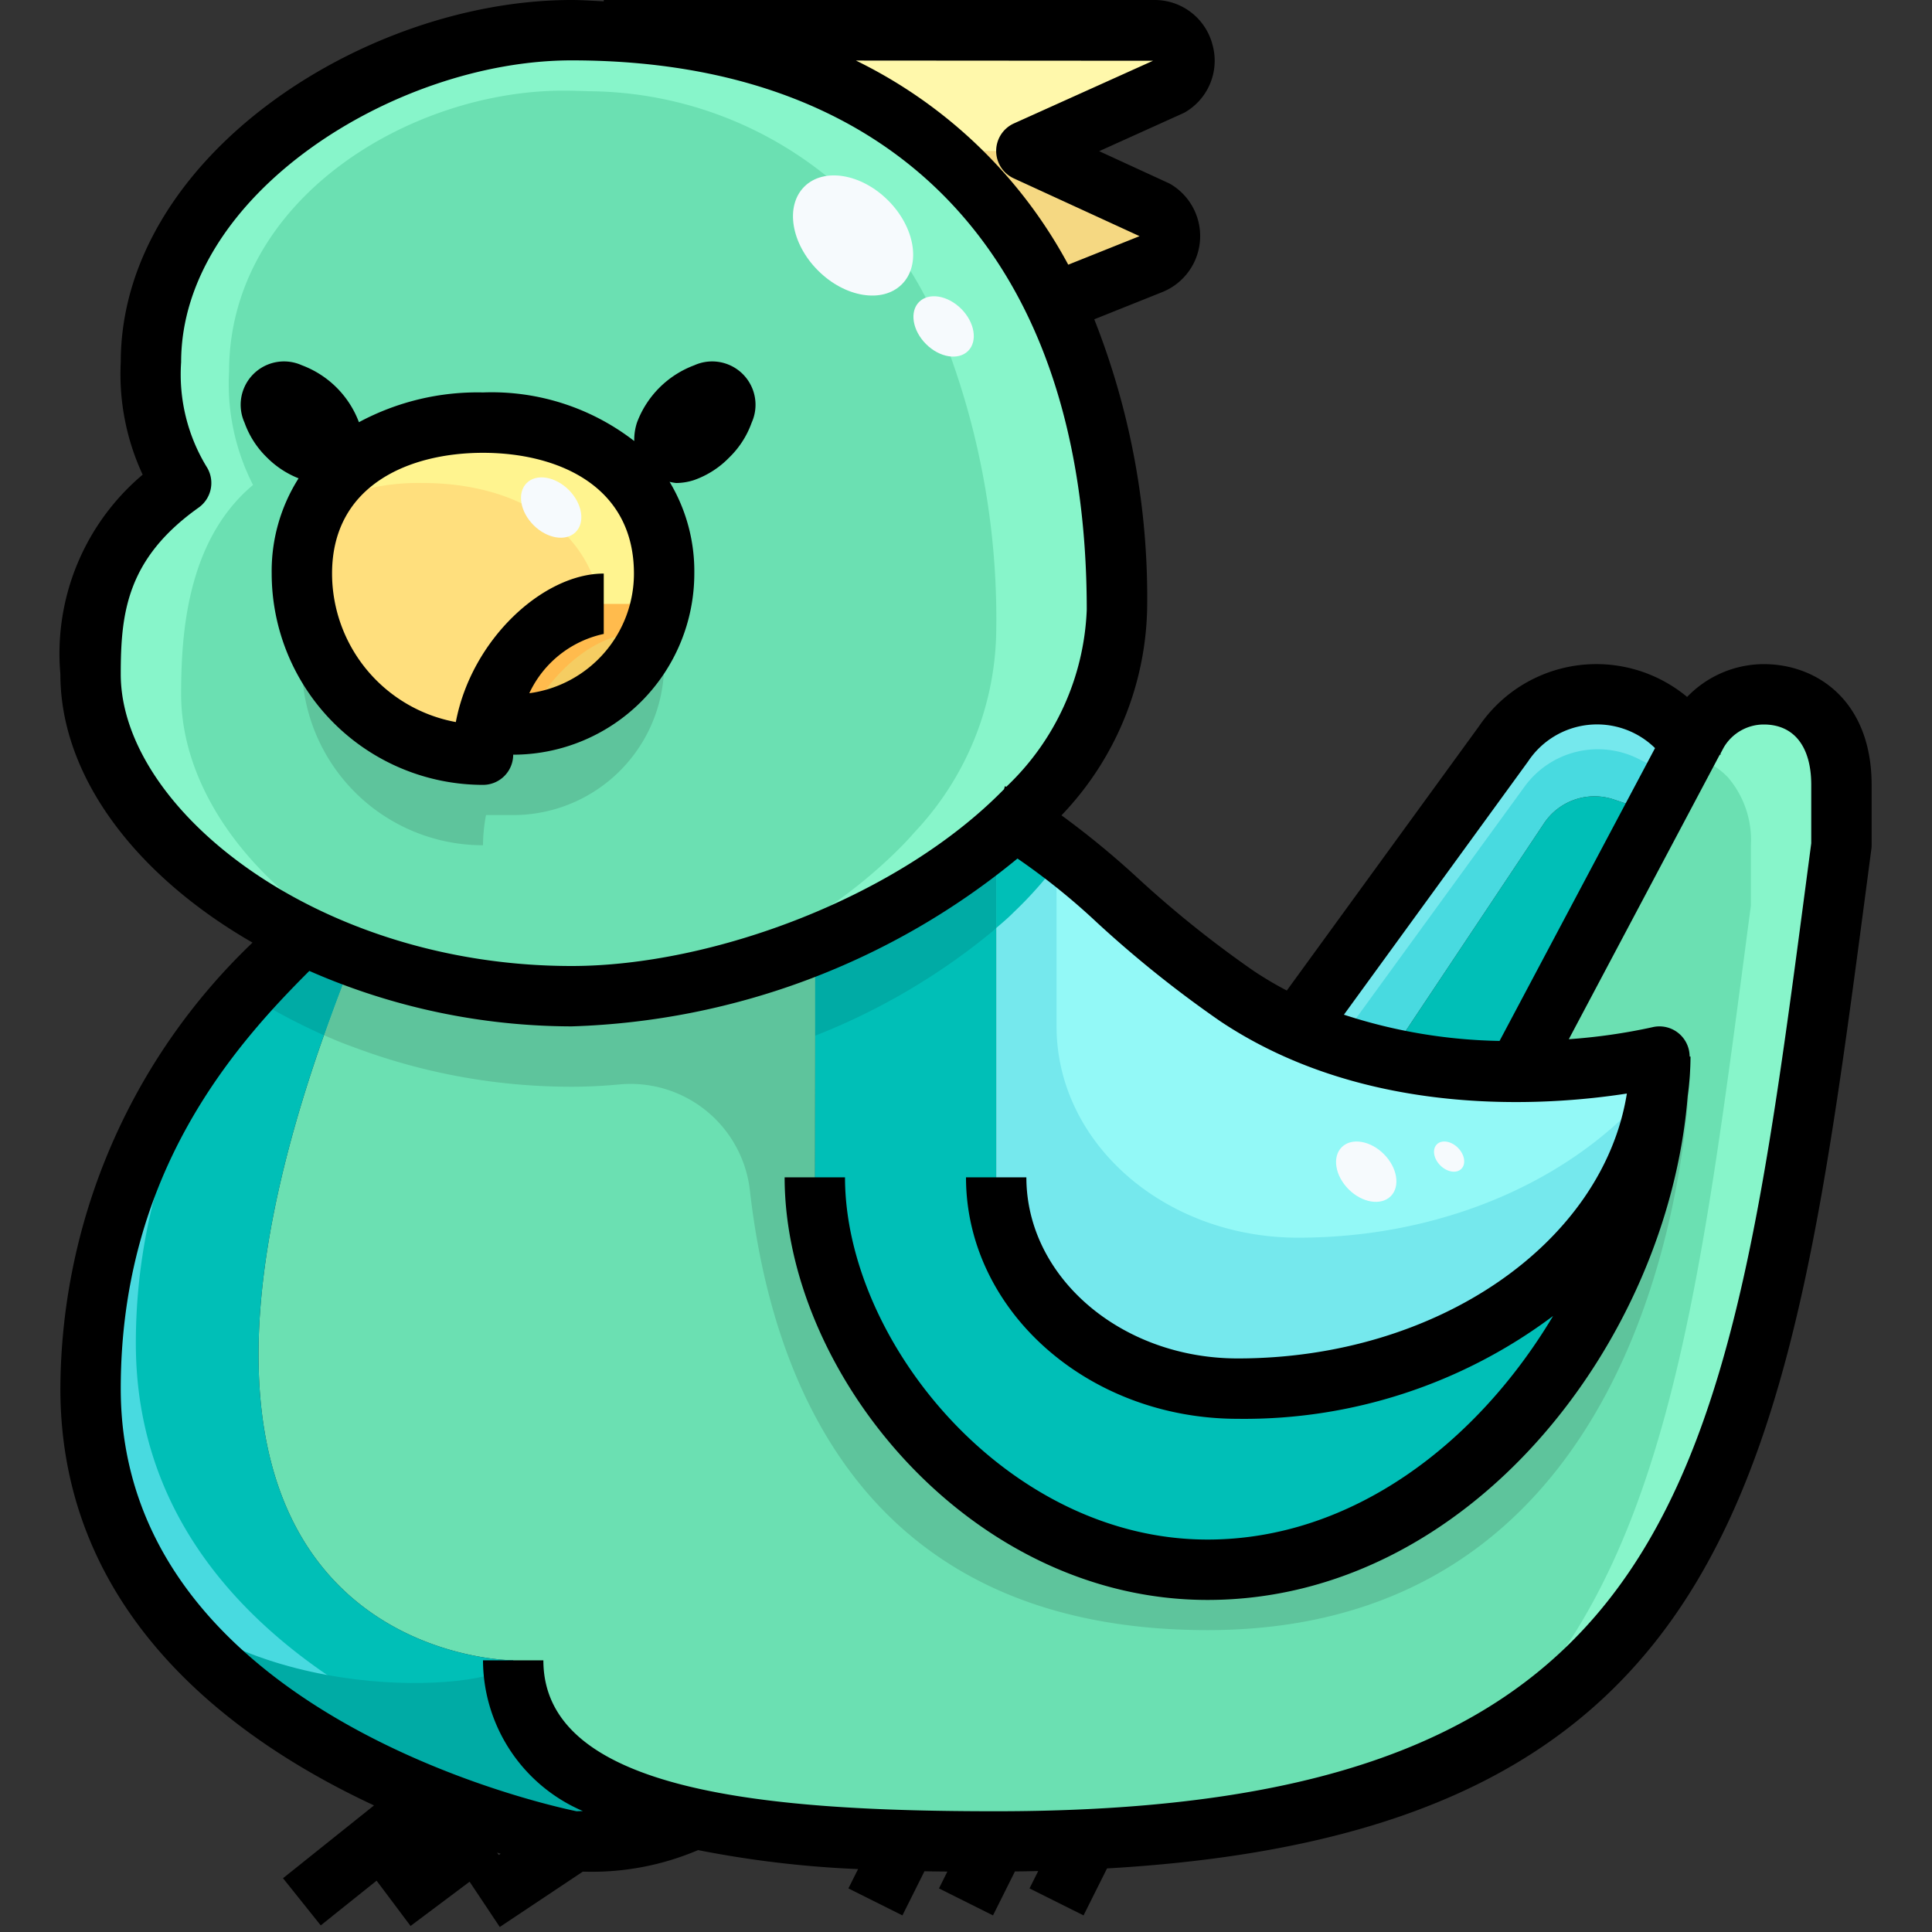
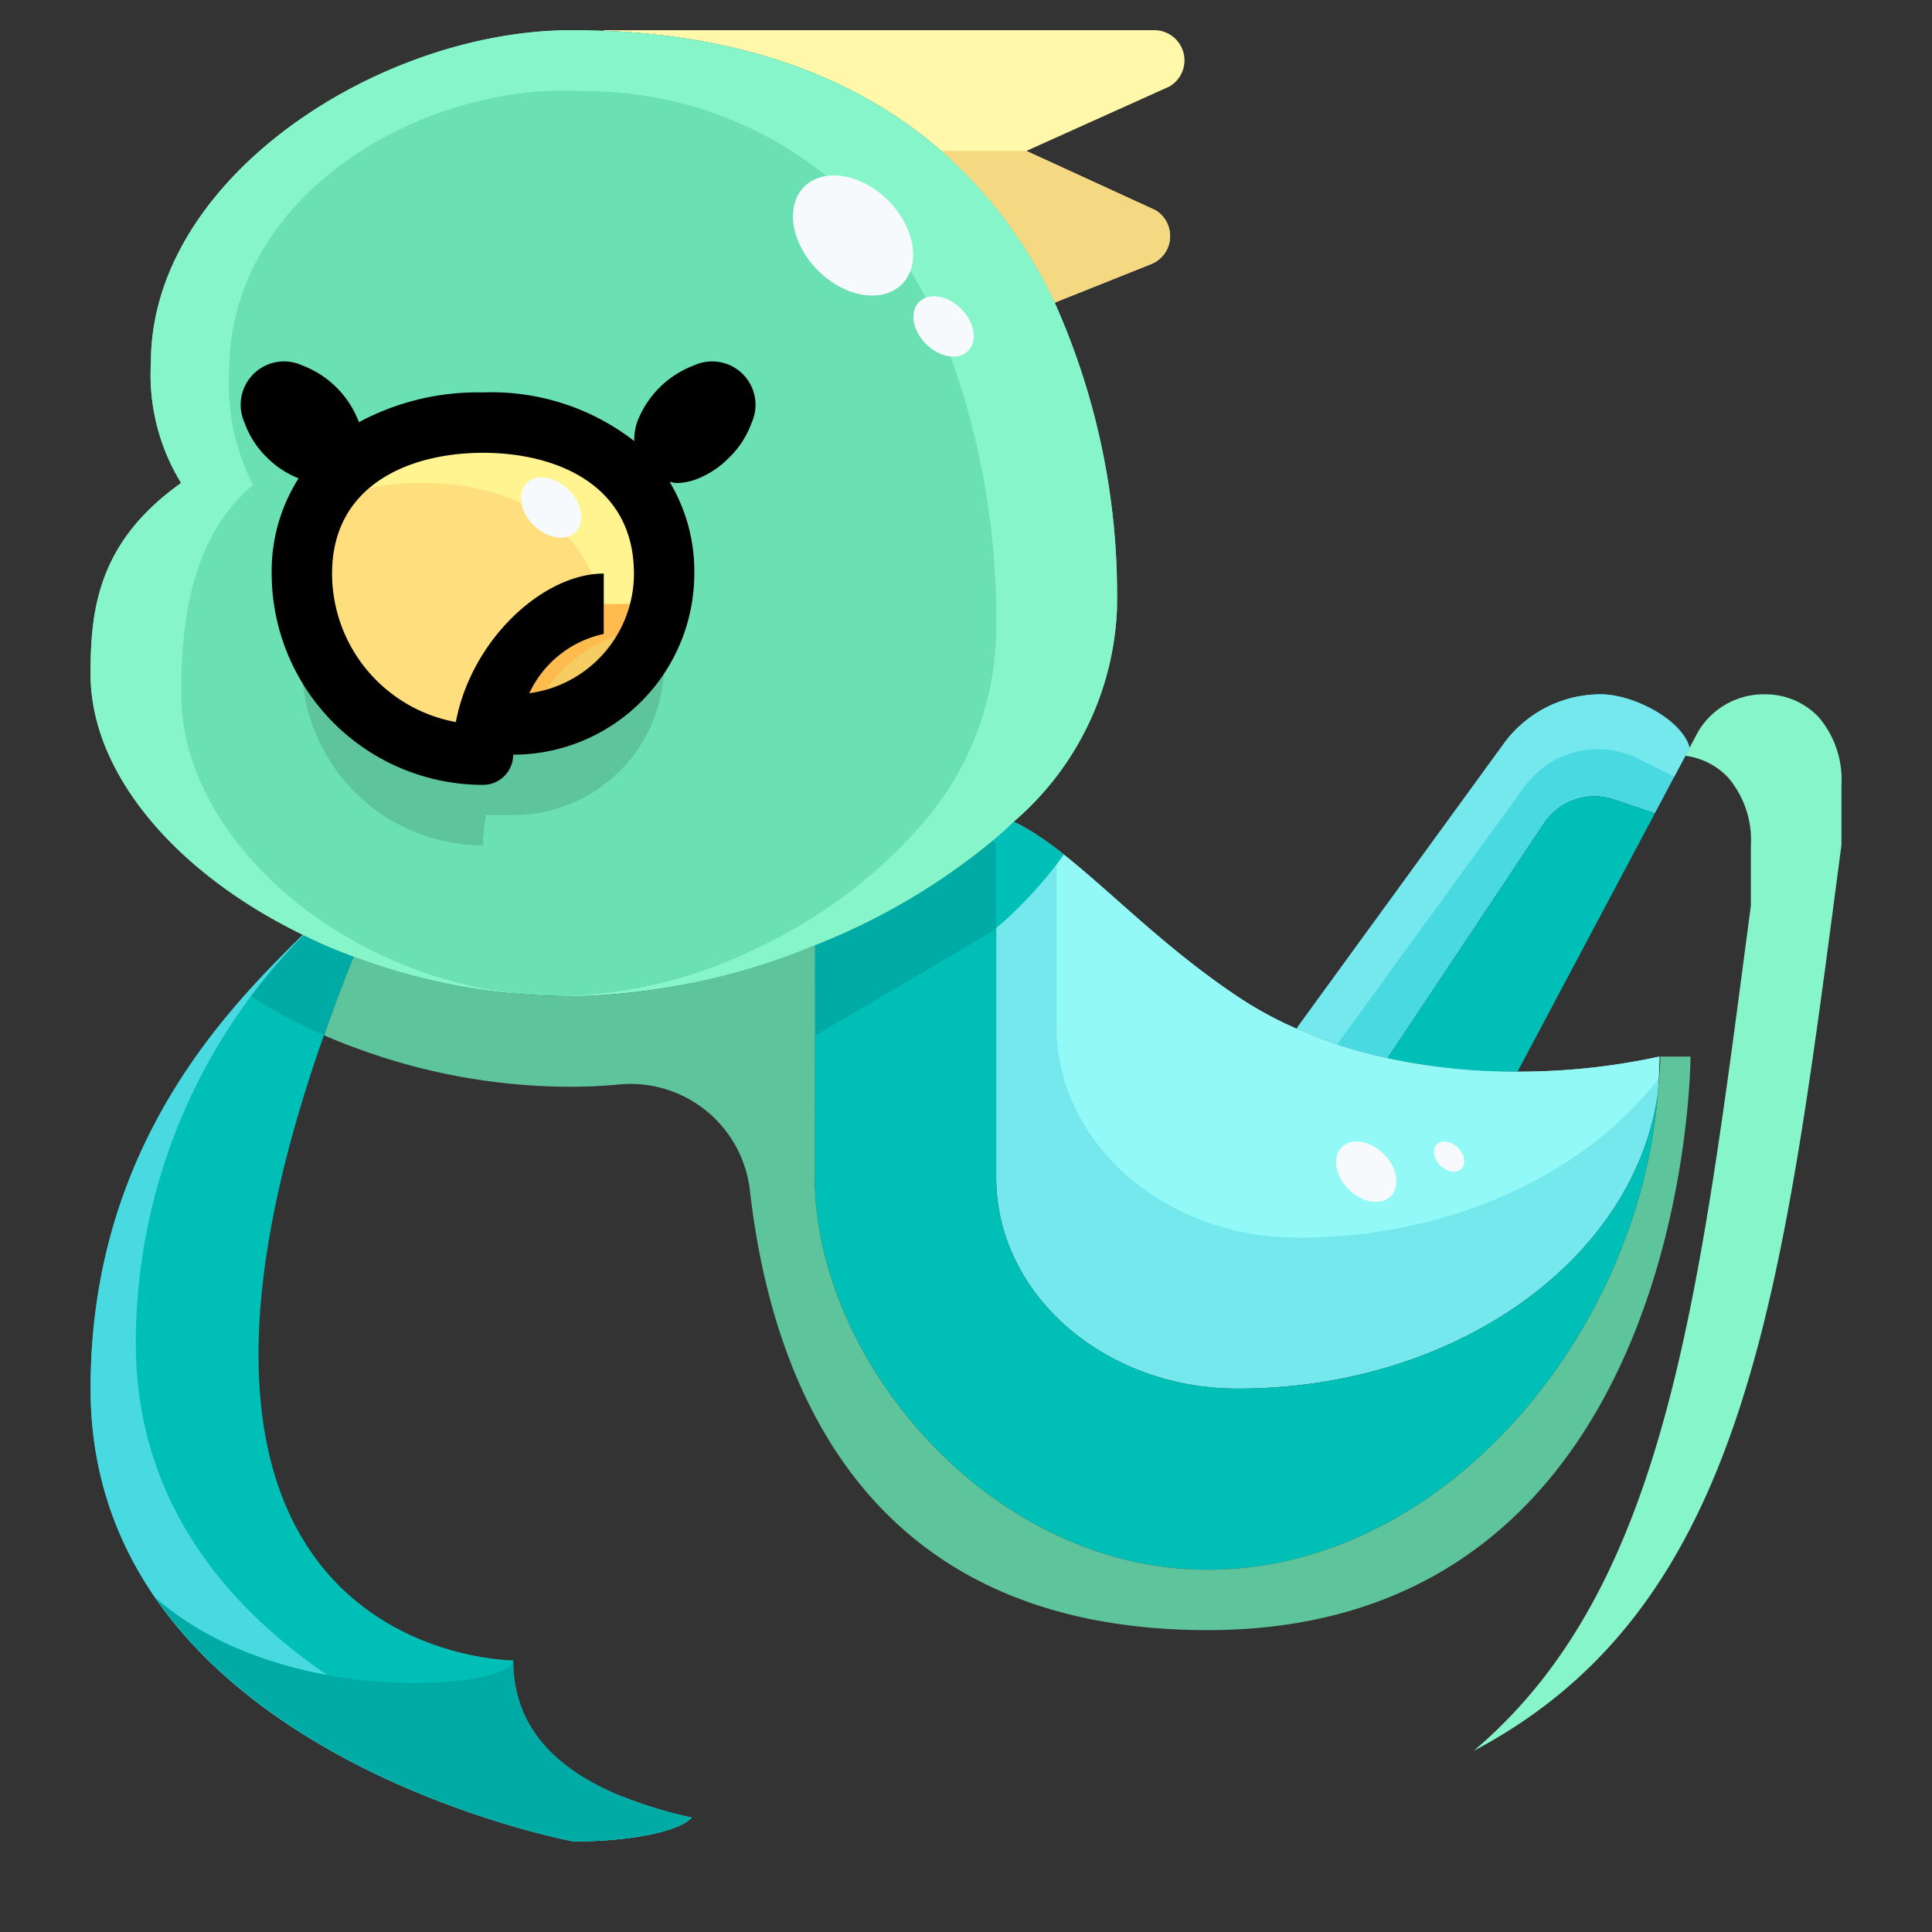
<svg xmlns="http://www.w3.org/2000/svg" viewBox="0 0 64 64" width="512" height="512">
  <rect x="0" y="0" width="64" height="64" fill="#333333" stroke="none" />
  <g id="_09-bird" data-name="09-bird">
    <ellipse cx="10" cy="14" rx="0.636" ry="1.259" transform="translate(-6.971 11.172) rotate(-45)" style="fill:#fff8ab" />
    <ellipse cx="23" cy="14" rx="1.259" ry="0.636" transform="translate(-3.163 20.364) rotate(-45)" style="fill:#fff8ab" />
    <path d="M38.23,1a1,1,0,0,1,.5,1.87L34,5l4.27,1.96a1,1,0,0,1-.14,1.79L35,10l-.06.03C32.47,4.83,27.66,1.32,20,1.02V1Z" style="fill:#fff8ab" />
-     <path d="M55.97,24.77l.27-.51A2.52,2.52,0,0,1,58.43,23a2.43,2.43,0,0,1,1.81.75A3.189,3.189,0,0,1,61,26v2c-2.75,20.79-3.8,33-28,33h-.01a48.372,48.372,0,0,1-10.08-.79C19.5,59.45,17,57.94,17,55c0,0-14.71,0-5.28-23.31A20.489,20.489,0,0,0,18.94,33,22.158,22.158,0,0,0,27,31.31L26.99,39c0,6.08,5.83,13,13.01,13,7.88,0,14.32-7.89,14.92-15.79.03-.41.05-.81.05-1.21a21.94,21.94,0,0,1-4.7.5l4.55-8.56Z" style="fill:#6be0b2" />
    <path d="M55.97,24.77l-1.15,2.17-1.37-.46a2.011,2.011,0,0,0-2.3.79L46,35l-.01.06a14.647,14.647,0,0,1-3.03-.98L43,34l6.81-9.36A3.97,3.97,0,0,1,53.02,23C54.12,23,55.73,23.85,55.97,24.77Z" style="fill:#48dae0" />
    <path d="M50.27,35.5a21.94,21.94,0,0,0,4.7-.5c0,.4-.02.8-.05,1.21C54.15,41.72,48.22,46,41,46c-4.42,0-8-3.13-8-7V28l-.12-.15c.24-.2.48-.41.7-.63,2.03.96,4.17,3.62,7.4,5.78a12.376,12.376,0,0,0,1.98,1.08,14.647,14.647,0,0,0,3.03.98A20.135,20.135,0,0,0,50.27,35.5Z" style="fill:#75e8ed" />
    <path d="M54.82,26.94,50.27,35.5a20.135,20.135,0,0,1-4.28-.44L46,35l5.15-7.73a2.011,2.011,0,0,1,2.3-.79Z" style="fill:#00bfb7" />
    <path d="M41,46c7.22,0,13.15-4.28,13.92-9.79C54.32,44.11,47.88,52,40,52c-7.18,0-13.01-6.92-13.01-13L27,31.31a21.651,21.651,0,0,0,5.88-3.46L33,28V39C33,42.87,36.58,46,41,46Z" style="fill:#00bfb7" />
    <path d="M33.58,27.22c-.22.22-.46.43-.7.63A21.651,21.651,0,0,1,27,31.31,22.158,22.158,0,0,1,18.94,33a20.489,20.489,0,0,1-7.22-1.31,15.254,15.254,0,0,1-1.7-.73C5.84,28.93,3,25.63,3,22.33c0-2.13.24-4.37,3-6.33a6.853,6.853,0,0,1-1-4C5,5.9,12.56,1,18.94,1c.36,0,.71.01,1.06.02,7.66.3,12.47,3.81,14.94,9.01A23.669,23.669,0,0,1,37,20.2,9.8,9.8,0,0,1,33.58,27.22ZM23.45,14.45c.49-.5.69-1.1.44-1.34s-.84-.05-1.34.44-.69,1.1-.44,1.34S22.95,14.94,23.45,14.45ZM17,24a5,5,0,0,0,5-5c0-3.31-2.69-5-6-5s-6,1.69-6,5a6,6,0,0,0,6,6,5.468,5.468,0,0,1,.1-1Zm-6.11-9.11c.25-.24.05-.84-.44-1.34s-1.1-.69-1.34-.44-.05.84.44,1.34S10.65,15.14,10.89,14.89Z" style="fill:#6be0b2" />
    <path d="M17,55c0,2.94,2.5,4.45,5.91,5.21-.39.45-1.99.79-3.91.79,0,0-16-2.96-16-15,0-8.08,4.63-12.66,7-15l.02-.04a15.254,15.254,0,0,0,1.7.73C2.29,55,17,55,17,55Z" style="fill:#00bfb7" />
    <path d="M16.1,24a5.468,5.468,0,0,0-.1,1,6,6,0,0,1-6-6c0-3.31,2.69-5,6-5s6,1.69,6,5a5,5,0,0,1-5,5Z" style="fill:#fff8ab" />
    <path d="M38.27,6.96,34,5H31.176a15.292,15.292,0,0,1,3.764,5.03L35,10l3.13-1.25A1,1,0,0,0,38.27,6.96Z" style="fill:#f5d882" />
    <path d="M54.273,25.137l1.188.593.509-.96c-.24-.92-1.85-1.77-2.95-1.77a3.97,3.97,0,0,0-3.21,1.64L43,34l-.04.08c.442.2.889.363,1.336.513l6.209-8.538A3,3,0,0,1,54.273,25.137Z" style="fill:#75e8ed" />
    <path d="M60.24,23.75A2.43,2.43,0,0,0,58.43,23a2.52,2.52,0,0,0-2.19,1.26l-.27.51-.141.266a2.366,2.366,0,0,1,1.411.714A3.189,3.189,0,0,1,58,28v2c-1.714,12.962-2.77,22.587-9.185,28C57.943,53.186,59.048,42.758,61,28V26A3.189,3.189,0,0,0,60.24,23.75Z" style="fill:#87f5ca" />
    <path d="M50.27,35.5a20.135,20.135,0,0,1-4.28-.44,14.647,14.647,0,0,1-3.03-.98A12.376,12.376,0,0,1,40.98,33c-2.493-1.667-4.335-3.624-5.98-4.875V34c0,3.87,3.58,7,8,7,5.06,0,9.479-2.107,11.939-5.261.013-.247.031-.495.031-.739A21.94,21.94,0,0,1,50.27,35.5Z" style="fill:#93f9f7" />
    <path d="M32.88,27.85,33,28v2.742c.2-.169.4-.34.58-.522a13.245,13.245,0,0,0,1.66-1.913,8.93,8.93,0,0,0-1.66-1.087C33.36,27.44,33.12,27.65,32.88,27.85Z" style="fill:#00bfb7" />
-     <path d="M32.88,30.85c.041-.034.079-.073.12-.108V28l-.12-.15A21.651,21.651,0,0,1,27,31.31l0,3h0A21.651,21.651,0,0,0,32.88,30.85Z" style="fill:#00aba5" />
+     <path d="M32.88,30.85c.041-.034.079-.073.12-.108V28l-.12-.15A21.651,21.651,0,0,1,27,31.31l0,3h0Z" style="fill:#00aba5" />
    <path d="M10.739,34.3c.3-.838.614-1.7.981-2.605a15.254,15.254,0,0,1-1.7-.73L10,31c-.526.52-1.166,1.157-1.84,1.911a17.813,17.813,0,0,0,1.86,1.049C10.253,34.077,10.5,34.187,10.739,34.3Z" style="fill:#00aba5" />
    <path d="M20.5,59.5s-16-2.96-16-15a19.212,19.212,0,0,1,5.554-13.524l-.034-.016L10,31c-2.37,2.34-7,6.92-7,15C3,58.04,19,61,19,61c1.92,0,3.52-.34,3.91-.79a14.543,14.543,0,0,1-2.337-.712Z" style="fill:#48dae0" />
    <path d="M17,24h-.9a5.468,5.468,0,0,0-.1,1,6,6,0,0,1-5.794-4.464A5.2,5.2,0,0,0,10,22a6,6,0,0,0,6,6,5.468,5.468,0,0,1,.1-1H17a5,5,0,0,0,5-5,5.163,5.163,0,0,0-.232-1.556A4.99,4.99,0,0,1,17,24Z" style="fill:#5ec49c" />
    <path d="M17,55c0,.916-7.545,1.682-11.841-2.06C9.524,59.241,19,61,19,61c1.92,0,3.52-.34,3.91-.79C19.5,59.45,17,57.94,17,55Z" style="fill:#00aba5" />
    <path d="M55,35c0,.4-.05.8-.08,1.21C54.32,44.11,47.88,52,40,52c-7.18,0-13.01-6.92-13.01-13L27,34.311h0l0-3c-.6.243-1.212.453-1.824.647-.107.033-.212.071-.318.1h0A20.974,20.974,0,0,1,18.94,33a20.489,20.489,0,0,1-7.22-1.31c-.367.907-.685,1.767-.981,2.605.32.141.646.276.981.395A20.489,20.489,0,0,0,18.94,36c.52,0,1.056-.027,1.6-.079a3.981,3.981,0,0,1,4.305,3.545C25.6,46.023,28.808,54,40,54c16,0,16-19,16-19Z" style="fill:#5ec49c" />
    <path d="M34.94,10.03C32.47,4.83,27.66,1.32,20,1.02c-.35-.01-.7-.02-1.06-.02C12.56,1,5,5.9,5,12a6.853,6.853,0,0,0,1,4c-2.76,1.96-3,4.2-3,6.33,0,3.3,2.84,6.6,7.02,8.63a15.254,15.254,0,0,0,1.7.73,20.4,20.4,0,0,0,5.426,1.227,14.118,14.118,0,0,1-4.221-1.145,11.1,11.1,0,0,1-1.35-.685C8.255,29.184,6,26.091,6,23c0-2,.191-5.1,2.382-6.935a7.351,7.351,0,0,1-.794-3.75c0-5.718,6-9.312,11.07-9.312.286,0,.564.009.842.019a12.666,12.666,0,0,1,11.864,8.447A25.655,25.655,0,0,1,33,21a9.9,9.9,0,0,1-2.716,6.581c-.175.206-.365.4-.556.591a16.873,16.873,0,0,1-4.669,3.244,15.378,15.378,0,0,1-6.286,1.576c.056,0,.111.008.167.008A22.158,22.158,0,0,0,27,31.31a21.651,21.651,0,0,0,5.88-3.46c.24-.2.48-.41.7-.63A9.8,9.8,0,0,0,37,20.2,23.669,23.669,0,0,0,34.94,10.03Z" style="fill:#87f5ca" />
    <path d="M16.1,24H17a5,5,0,0,0,4.9-4H20C18.55,20,16.57,21.72,16.1,24Z" style="fill:#f5cd62" />
    <path d="M21,21h.569a4.927,4.927,0,0,0,.33-1H20c-1.45,0-3.43,1.72-3.9,4H17c.151,0,.3-.026.444-.039C18.2,22.221,19.782,21,21,21Z" style="fill:#ffbb4d" />
    <path d="M16,14c-3.31,0-6,1.69-6,5a6,6,0,0,0,6,6,5.468,5.468,0,0,1,.1-1c.47-2.28,2.45-4,3.9-4h1.9a4.988,4.988,0,0,0,.1-1C22,15.69,19.31,14,16,14Z" style="fill:#ffdf7d" />
    <path d="M16,14c-2.472,0-4.6.943-5.515,2.8A7.477,7.477,0,0,1,14,16c2.962,0,5.421,1.357,5.907,4.013.03,0,.063-.013.093-.013h1.9a4.988,4.988,0,0,0,.1-1C22,15.69,19.31,14,16,14Z" style="fill:#fff48f" />
    <ellipse cx="31.258" cy="10.814" rx="0.825" ry="1.148" transform="translate(1.514 25.28) rotate(-45.02)" style="fill:#f6fafd" />
    <ellipse cx="45.258" cy="38.814" rx="0.825" ry="1.148" transform="translate(-14.188 43.391) rotate(-45.02)" style="fill:#f6fafd" />
    <ellipse cx="48.004" cy="38.314" rx="0.413" ry="0.574" transform="translate(-13.03 45.187) rotate(-45.02)" style="fill:#f6fafd" />
    <ellipse cx="18.258" cy="16.814" rx="0.825" ry="1.148" transform="translate(-6.541 17.843) rotate(-45.02)" style="fill:#f6fafd" />
    <ellipse cx="28.26" cy="7.8" rx="1.642" ry="2.286" transform="translate(2.766 22.277) rotate(-45.02)" style="fill:#f6fafd" />
    <path d="M23,19a5.757,5.757,0,0,0-.819-3.039A1.536,1.536,0,0,0,22.4,16a1.921,1.921,0,0,0,.6-.1,3.021,3.021,0,0,0,1.154-.742h0A3.021,3.021,0,0,0,24.9,14,1.436,1.436,0,0,0,23,12.1,3.234,3.234,0,0,0,21.1,14a1.873,1.873,0,0,0-.09.61A7.708,7.708,0,0,0,16,13a8.3,8.3,0,0,0-4.11.986A3.225,3.225,0,0,0,10,12.1,1.436,1.436,0,0,0,8.1,14a3.021,3.021,0,0,0,.742,1.154h0a3.062,3.062,0,0,0,1.049.691A5.734,5.734,0,0,0,9,19a7.008,7.008,0,0,0,7,7,1,1,0,0,0,1-1A6.006,6.006,0,0,0,23,19Zm-5.466,3.964A3.541,3.541,0,0,1,20,21V19c-2,0-4.381,2.175-4.9,4.919A5.008,5.008,0,0,1,11,19c0-2.949,2.583-4,5-4s5,1.051,5,4A4,4,0,0,1,17.534,22.964Z" />
-     <path d="M58.427,22a3.537,3.537,0,0,0-2.539,1.087A4.7,4.7,0,0,0,49,24.049l-6.373,8.764a11.985,11.985,0,0,1-1.09-.645,35.756,35.756,0,0,1-3.874-3.106,28.563,28.563,0,0,0-2.5-2.053A10.2,10.2,0,0,0,38,20.2a25.048,25.048,0,0,0-1.751-9.623l2.25-.9a2,2,0,0,0,.287-3.572,1,1,0,0,0-.1-.051L36.412,5.008l2.815-1.272a1.976,1.976,0,0,0,.94-2.249A1.978,1.978,0,0,0,38.234,0H20V.043C19.646.029,19.3,0,18.937,0,12.03,0,4,5.242,4,12a7.9,7.9,0,0,0,.726,3.724A7.749,7.749,0,0,0,2,22.333c0,3.434,2.553,6.7,6.365,8.892A20.549,20.549,0,0,0,2,46c0,7.409,5.641,11.594,10.39,13.807L9.375,62.219l1.25,1.562,1.85-1.481L13.6,63.8l1.956-1.466,1,1.5L19.307,62a8.975,8.975,0,0,0,3.818-.713,34.847,34.847,0,0,0,5.3.629l-.321.64,1.79.894.73-1.462c.26.005.512.008.759.01l-.279.558,1.79.894.728-1.457c.26,0,.515-.007.77-.012l-.288.575,1.79.894.778-1.556c21.013-1.211,22.6-13.179,25.133-32.353l.185-1.407A.95.95,0,0,0,62,28V26C62,23.237,60.206,22,58.427,22Zm-7.809,3.226a2.742,2.742,0,0,1,4.207-.444l-5.15,9.7a17.488,17.488,0,0,1-5.156-.869ZM38.194,2.013,33.589,4.088a1,1,0,0,0-.006,1.821l4.166,1.914-2.362.945a15.9,15.9,0,0,0-7.032-6.762ZM4,22.333c0-2.016.194-3.822,2.58-5.518A1,1,0,0,0,6.867,15.5,5.881,5.881,0,0,1,6,12C6,6.46,13.078,2,18.937,2,29.781,2,36,8.634,36,20.2a8.527,8.527,0,0,1-2.663,5.861c-.016,0-.032-.013-.048-.018l-.029.1C29.757,29.728,23.588,32,18.937,32,10.525,32,4,26.8,4,22.333ZM16.465,61.369l.122.038-.063.042ZM60,27.934l-.177,1.343C57.211,49.087,55.773,60,32.988,60,25.577,60,18,59.406,18,55H16a5.451,5.451,0,0,0,3.309,4.994c-.071,0-.137.005-.211.006C17.872,59.746,4,56.625,4,46c0-7.193,3.839-11.43,6.247-13.837A21.679,21.679,0,0,0,18.937,34a24.427,24.427,0,0,0,14.768-5.56,22.25,22.25,0,0,1,2.633,2.12,37.572,37.572,0,0,0,4.088,3.272c4.868,3.247,10.848,2.8,13.466,2.393C53.1,41.162,47.628,45,41,45c-3.86,0-7-2.691-7-6H32c0,4.411,4.038,8,9,8a17.052,17.052,0,0,0,10.448-3.407C48.948,47.781,44.809,51,40,51c-6.651,0-12.008-6.565-12.008-12h-2c0,6.474,6.119,14,14.008,14,8.675,0,15.257-8.558,15.907-16.693A9.759,9.759,0,0,0,56,35h-.029a1,1,0,0,0-1.242-.97,19.165,19.165,0,0,1-2.76.395l5-9.425H57c0-.013-.006-.024-.006-.037l.106-.2A1.539,1.539,0,0,1,58.427,24c1,0,1.573.729,1.573,2Z" />
  </g>
</svg>